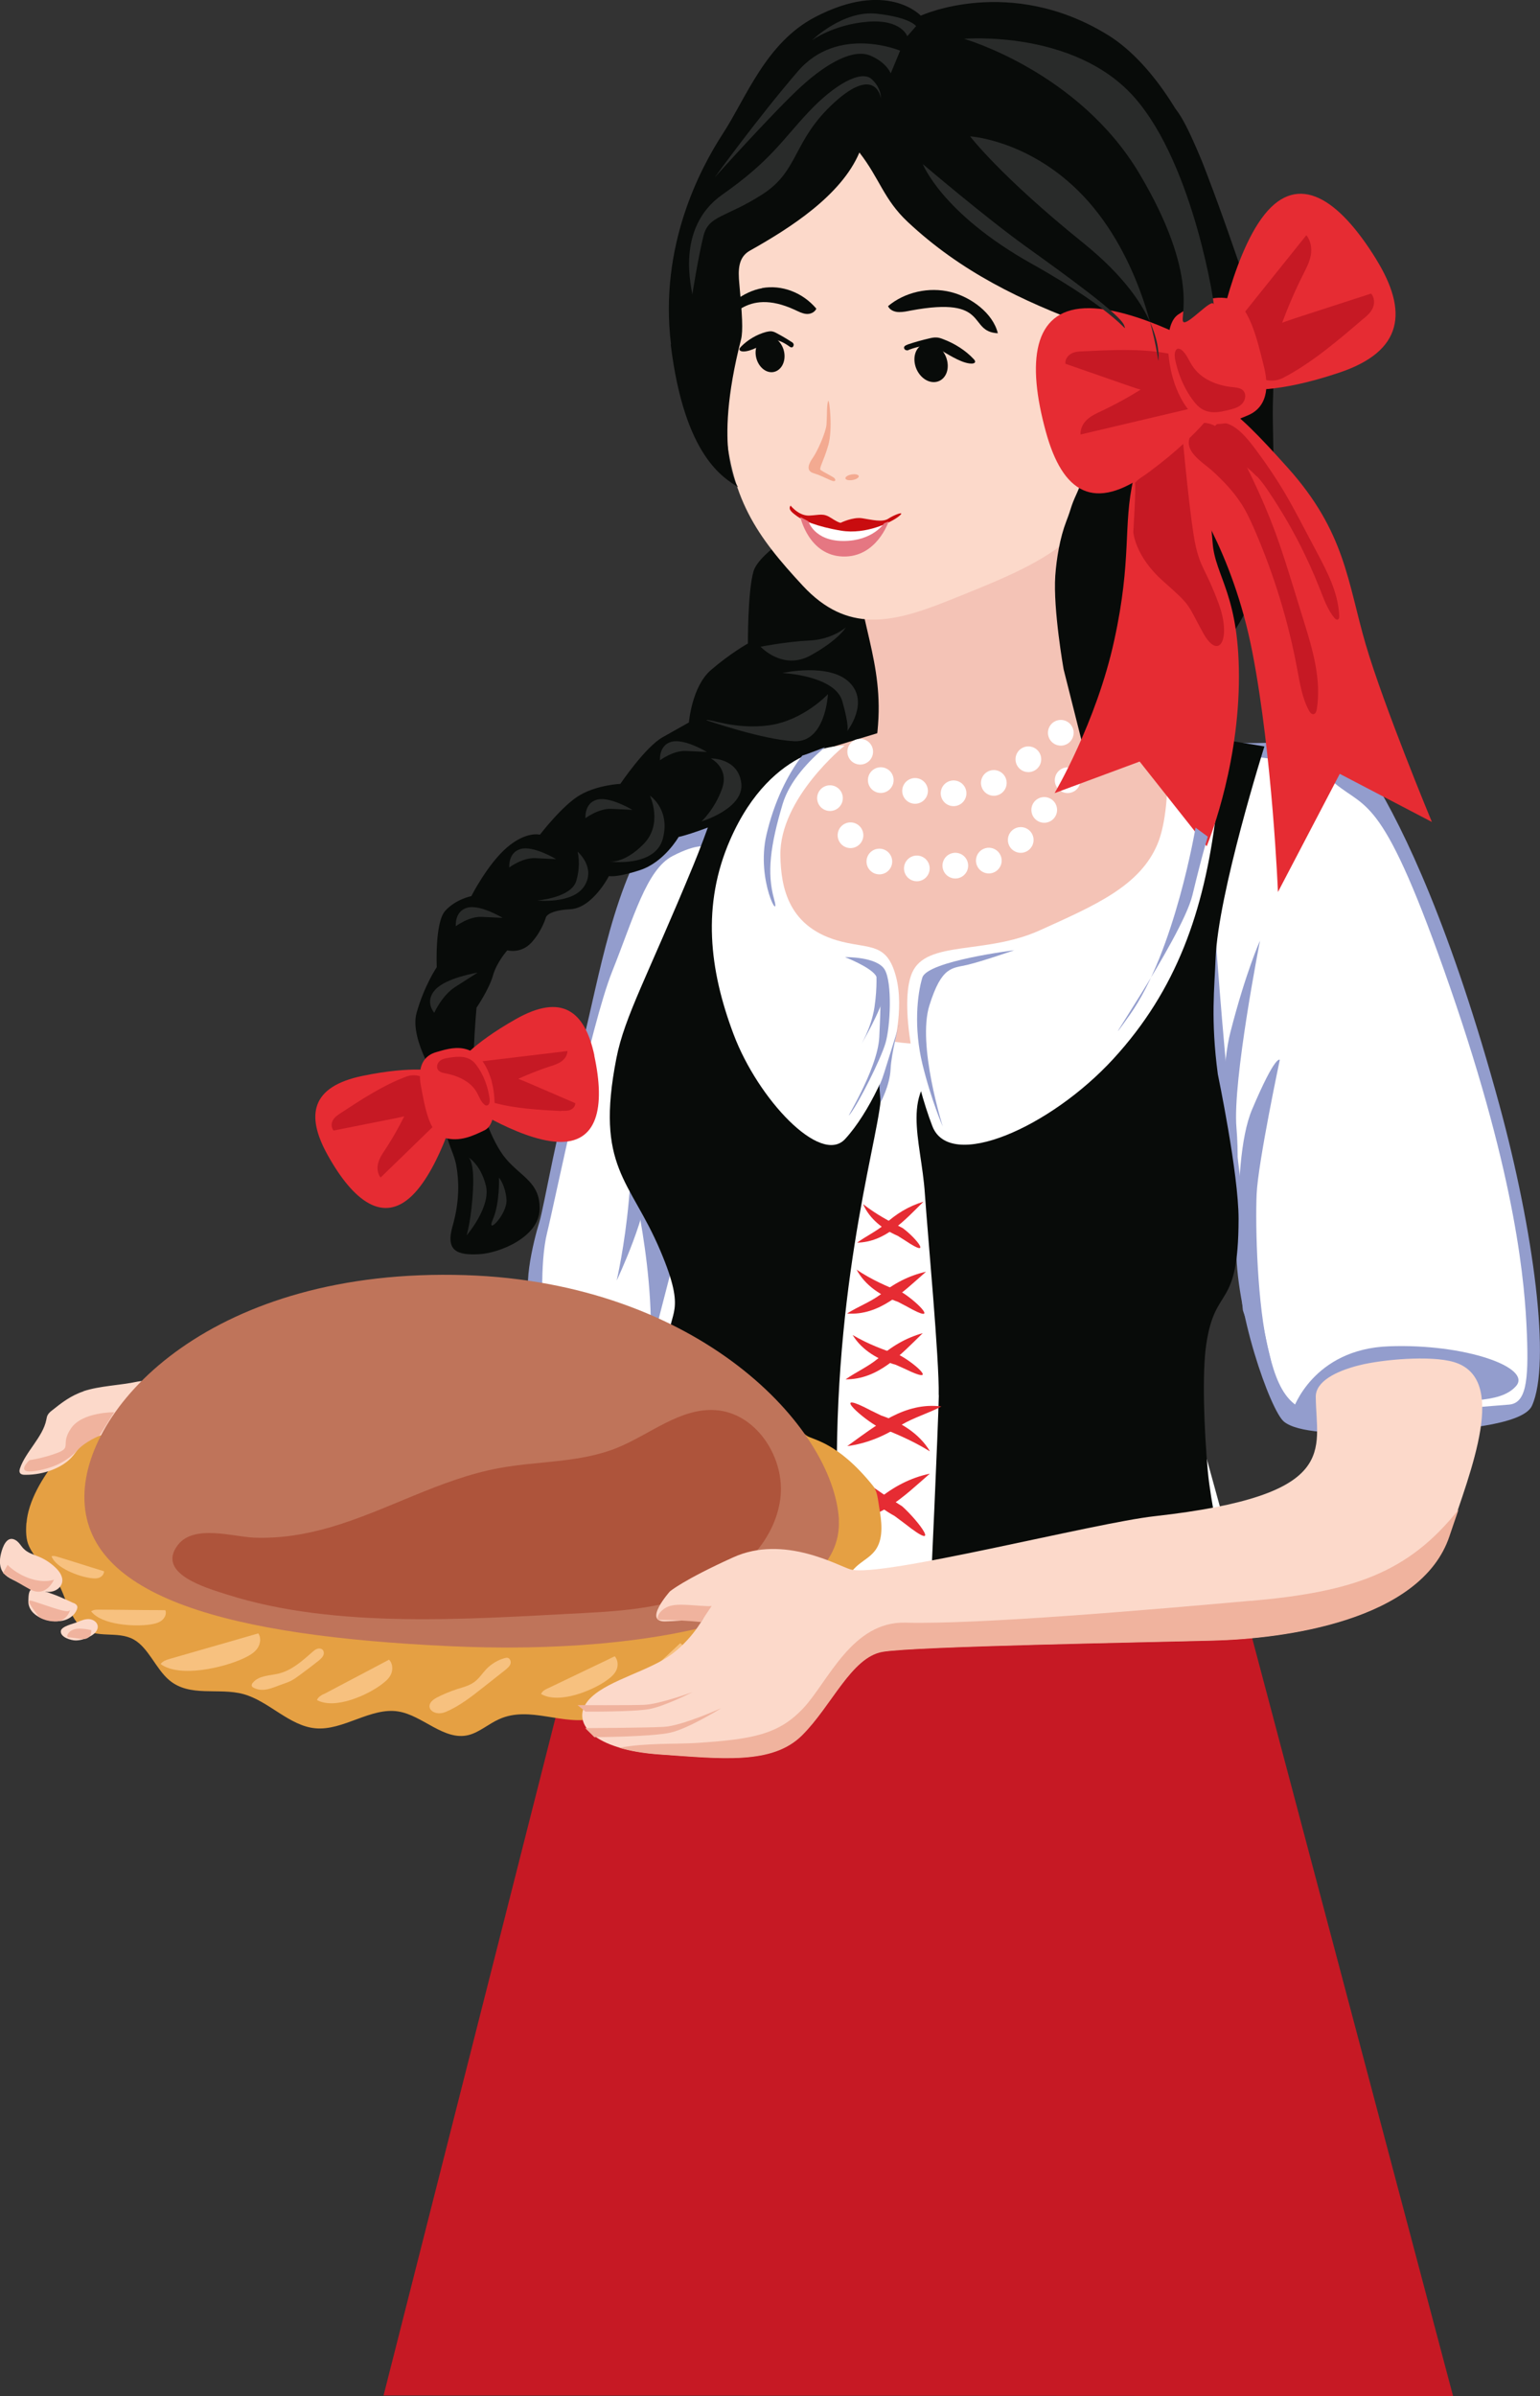
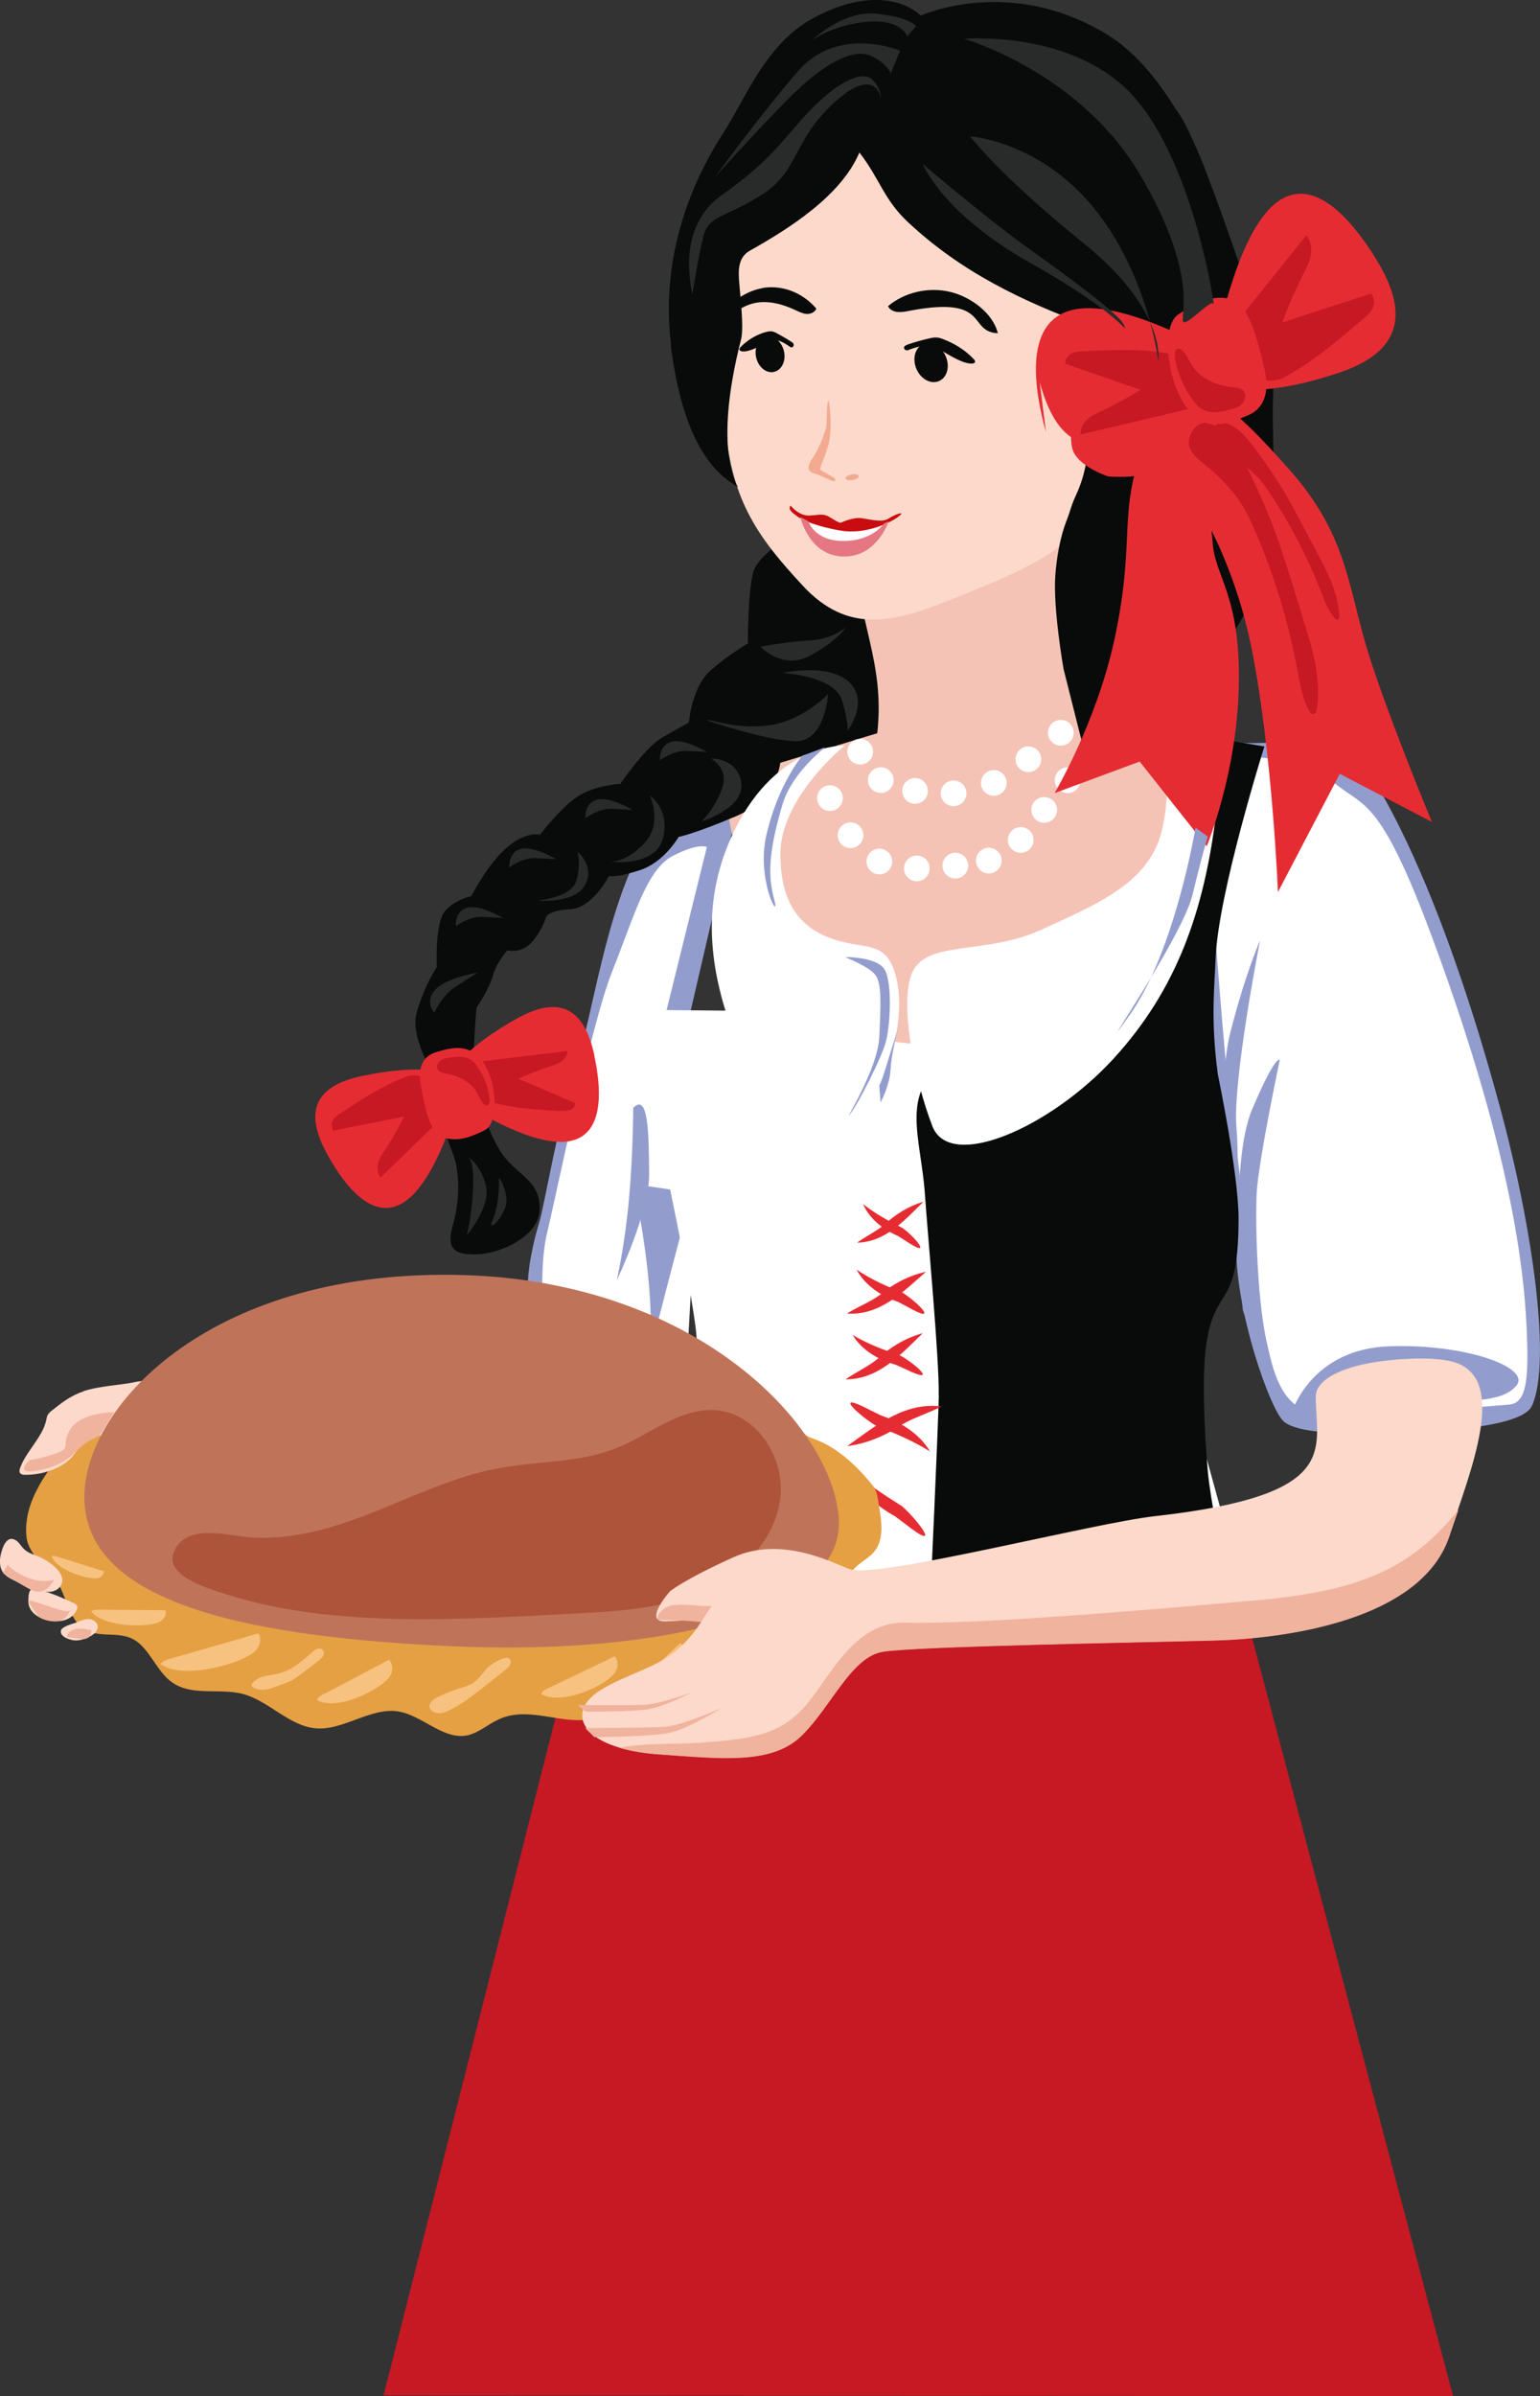
<svg xmlns="http://www.w3.org/2000/svg" id="Vrstva_2" data-name="Vrstva 2" viewBox="0 0 109.13 169.68">
  <rect x="0" y="0" width="109.13" height="169.68" fill="#333333" stroke="none" />
  <defs>
    <style>
      .cls-1 {
        fill: #f7c17f;
      }

      .cls-1, .cls-2, .cls-3, .cls-4, .cls-5, .cls-6, .cls-7, .cls-8, .cls-9, .cls-10, .cls-11, .cls-12, .cls-13, .cls-14, .cls-15, .cls-16 {
        stroke-width: 0px;
      }

      .cls-2 {
        fill: #c61924;
      }

      .cls-3 {
        fill: #f0b39e;
      }

      .cls-4 {
        fill: #ae543b;
      }

      .cls-5 {
        fill: #292b2a;
      }

      .cls-6 {
        fill: #fcd9ca;
      }

      .cls-7 {
        fill: #bf745a;
      }

      .cls-8 {
        fill: #f4c3b6;
      }

      .cls-9 {
        fill: #080b09;
      }

      .cls-10 {
        fill: #c90c0f;
      }

      .cls-11 {
        fill: #e57782;
      }

      .cls-12 {
        fill: #939dcd;
      }

      .cls-13 {
        fill: #e5a043;
      }

      .cls-14 {
        fill: #fff;
      }

      .cls-15 {
        fill: #e62c33;
      }

      .cls-16 {
        fill: #f3aa91;
      }
    </style>
  </defs>
  <g id="Artwork">
    <g>
      <polygon class="cls-2" points="85.59 104.16 102.97 169.68 27.18 169.64 42.87 107.84 85.59 104.16" />
      <path class="cls-12" d="M78.75,50.59c.86.33,4.84,1.96,9.49,2.03,4.65.07,6.87-1.02,9.07,2.55s5.55,10.63,8.95,23.11c2.42,8.89,3.67,18.26,2.3,21.27-.49,1.08-3.68,1.77-9.97,1.93-4.04.1-6.65-.04-7.6-.8s-3.52-7.95-3.38-12.68c.09-2.89-.43-5.3-1.23-10.5-.7-4.58-10.51-9.7-10.51-9.7l2.88-17.21Z" />
      <path class="cls-12" d="M49.55,55.31c-.31.27-.36-1.98-3.95,4.46-2.72,4.88-3.56,12-4.78,15.72-1.22,3.73-2.26,9.98-2.61,11.09-.35,1.1-1.45,5.45-.26,5.65,4.51.76,9.54,1.95,9.9,1.75s2.25-8.52,2.25-8.52l-2.08-9.9,4.5-19.4-2.95-.84Z" />
      <path class="cls-14" d="M87.81,53.52s4.49.06,6.79,1.96,3.41.76,8.16,14.45c4.75,13.7,5.3,21.06,5.44,24.51.14,3.45-.08,4.94-1.28,5.03s-12.03,1.08-14.39.37-2.63-4.61-3.26-7.04c-.64-2.43-1.85-13.52-2.16-15.43s-1.14-13.17-1.14-13.17l1.85-10.69Z" />
      <path class="cls-12" d="M86.94,88.06s-.85-10.67.25-14.96c1.1-4.29,2.1-6.49,2.1-6.49,0,0-1.96,9.94-1.67,13.25s-.21,7.63-.68,8.2Z" />
      <path class="cls-12" d="M88.07,92.75s-1.02-10.23.66-14.19c1.68-3.96,1.96-3.5,1.96-3.5,0,0-1.54,7.26-1.64,9.5s.04,7.95.85,11.12c1.12,4.41-1.84-2.67-1.83-2.93Z" />
      <path class="cls-12" d="M91.63,99.81s1.4-4.28,6.8-4.47c5.4-.2,10.16,1.51,9,2.82s-3.83.93-7.34,1.29c-.06,0-6.27,1.51-8.46.36Z" />
      <path class="cls-14" d="M38.49,93.28s-.27-3.76.28-5.98,3.08-14.68,4.61-18.5c1.53-3.82,2.43-7.22,4.28-8.18s2.43-.64,2.43-.64l-3.51,14.21s2.51,10.3,2.65,10.45-.57,12.1-.57,12.1l-10.17-3.47Z" />
      <path class="cls-12" d="M44.87,83.85s2.41,10.02.55,15.55c-1.87,5.53,3.6-14.94,3.6-14.94l-4.14-.61Z" />
      <path class="cls-12" d="M44.87,78.46s0,3.29-.31,6.57c-.3,3.28-.86,5.65-.86,5.65,0,0,2.32-4.83,2.3-7.53s-.03-5.84-1.13-4.69Z" />
      <path class="cls-14" d="M63.9,71.71l4.71-.08,10.55,8.63,8.83,32.03s-21.78,3.99-25.53,3.81-15.1-6.97-15.1-6.97c0,0,2.18-11.16,2.01-14.3-.17-3.14-3.27-17.06-3.27-17.06l.29-6.25,17.51.18Z" />
      <path class="cls-9" d="M66.53,98.78c-.06,2.52-.55,13.32-.66,15.44,0,.08,0,.16,0,.24.83-.19,1.66-.35,2.5-.48,3.22-1.22,6.62-1.95,10.03-2.32,2.73-.3,5.5-.41,8.23-.06-.09-2.26-.83-5.1-1.04-7.42-.26-2.93-.42-6.88-.11-8.98.64-4.32,2.28-2.29,2.29-8.88,0-3.22-1.46-10.18-1.47-10.25-.52-3.88-.23-6.18-.16-8.16.17-4.63,3.46-15.05,3.46-15.05l-6.23-1.03.41,2.83s1.35,6.38.6,9.89c-.76,3.51-2.51,3.07-4.96,6.55-2.45,3.48-8.74,2.04-12.24,4.08-3.5,2.04-1.9,5.45-1.64,9.36.2,2.92,1.03,11.75.98,14.27Z" />
      <path class="cls-8" d="M62.06,46.26s-3.06,1.23-6.46,3.32-4.44,4.7-4.01,7.93c.29,2.17,3.08,16.11,13.25,16.4,10.17.29,22.5-14.18,21.22-16.88-1.28-2.7-1.5-4.32-2.51-5.01s-7.62-1.07-8.57-7.69c-.94-6.62-12.92,1.92-12.92,1.92Z" />
      <g>
        <path class="cls-9" d="M34.02,78.13s.74,2.66,1.84,3.94c1.09,1.29,2.44,1.67,2.38,3.6s-2.83,3.08-4.31,3.15-2.38-.19-1.86-1.99.45-3.28.26-4.31-.84-1.86-.9-3.5c-.06-1.64,2.05-2.52,2.6-.89Z" />
        <path class="cls-9" d="M34.01,79.28c-.08-.22-.15-.43-.21-.63-.56-1.72-.03-7.29-.03-7.29,0,0,.89-1.31,1.16-2.27.27-.96,1.02-1.79,1.02-1.79,0,0,.96.27,1.72-.56.75-.83,1.02-1.79,1.02-1.79,0,0,.14-.48,1.72-.56s2.74-2.35,2.74-2.35c0,0,.48.14,2.2-.42,1.72-.56,2.74-2.35,2.74-2.35,0,0,1.1-.21,4.05-1.46,2.95-1.25,3.15-3.79,3.15-3.79l7.45-2.27.57-7.7-2.3-6.62-3.51-.47s-3.71,2.08-4.11,3.52c-.41,1.45-.39,5.09-.39,5.09,0,0-1.24.69-2.61,1.87-1.37,1.17-1.57,3.72-1.57,3.72,0,0-.62.35-1.85,1.04-1.24.69-3.01,3.31-3.01,3.31,0,0-1.58.07-2.82.77-1.24.69-2.88,2.83-2.88,2.83,0,0-.96-.27-2.33.9-1.37,1.17-2.53,3.45-2.53,3.45,0,0-1.1.21-1.85,1.04-.75.83-.6,3.99-.6,3.99,0,0-.89,1.31-1.43,3.24-.54,1.93,1.67,5.15,1.67,5.15,0,0-.14,1.29.01,2.84.94-.15,1.88-.27,2.82-.43Z" />
        <g>
          <path class="cls-15" d="M39.74,73.01s1.66.9,1.72,1.9-.66,2.14-.66,2.14c0,0-2.96-.41-4.52.19s-3.55,1.23-4.88,1.31c-1,.06-1.78-.39-1.31-.92.62-.71.32-.52.27-1.27s.65-.04.65-.04c0,0,1.36-.59,3.11-2.46,1.29-1.37,3.46-1.47,5.63-.86Z" />
          <g>
            <path class="cls-15" d="M42.11,74.74c.8,3.7.23,6.27-2.61,6.12s-6.95-2.94-6.95-2.94l-.14-2.57s.93-1.37,4.16-3.19,4.87-.59,5.55,2.58Z" />
            <path class="cls-15" d="M23.21,81.78c1.84,3.31,3.95,4.87,5.99,2.89s3.3-6.78,3.3-6.78l-1.58-2.03s-1.6-.42-5.23.33-4.05,2.76-2.48,5.59Z" />
            <path class="cls-2" d="M39.78,78.66c.21.01.43.02.63-.06s.37-.27.35-.48c-1.09-.47-2.18-.94-3.27-1.41-.54-.23-1.09-.47-1.68-.57-.31-.06-.63-.07-.92.02-1.22.37-.72,1.7.22,1.96,1.46.39,3.15.48,4.66.56Z" />
            <path class="cls-2" d="M35.61,76.95c1.08-.57,2.2-1.05,3.36-1.43.28-.09.57-.18.81-.35s.43-.44.43-.74c-2.08.25-4.16.5-6.24.75-.18.02-.36.04-.51.14-.37.22-.4.77-.19,1.14.61,1.07,1.4.99,2.34.49Z" />
            <path class="cls-2" d="M24.12,78.84c-.2.13-.41.28-.53.49s-.13.52.05.73c1.36-.27,2.72-.54,4.08-.81.68-.13,1.36-.27,1.98-.56.32-.15.63-.35.83-.64.84-1.2-.65-2.2-1.71-1.82-1.64.6-3.25,1.66-4.7,2.61Z" />
            <path class="cls-2" d="M29.25,77.73c-.55,1.31-1.21,2.55-1.98,3.72-.19.28-.38.57-.47.91s-.06.74.17,1.03c1.72-1.67,3.43-3.33,5.15-5,.15-.14.3-.29.36-.49.16-.47-.23-1.05-.71-1.28-1.39-.66-2.04-.05-2.52,1.1Z" />
            <path class="cls-15" d="M34.84,76.59c.3,1.05.37,3.03-.5,3.45s-1.75.83-2.84.54c-1.1-.29-1.4-2.25-1.67-3.67-.27-1.42.22-2.17,1.11-2.41s2.99-1.09,3.91,2.09Z" />
            <path class="cls-2" d="M34.7,77.84c.02.19-.03.45-.22.45-.07,0-.13-.04-.18-.09-.25-.22-.35-.56-.51-.84-.43-.76-1.31-1.17-2.18-1.34-.22-.04-.48-.09-.59-.29-.11-.19-.02-.45.14-.59s.39-.2.61-.23c.77-.12,1.47-.17,1.97.49.53.7.85,1.57.96,2.44Z" />
          </g>
        </g>
      </g>
-       <path class="cls-9" d="M53.38,48.98s1.47,1.34,4.3,1.95l2.83.61s-6.74,4.12-7.57,9.48c-.83,5.36-.12,10.21,2.75,12.48,2.87,2.28,7.06,1.01,6.72,4.42s-3.59,14.08-3.05,29.4c.19,5.21,1.42,9.7-2.38,9.72s-4.28-.66-6.67-2.25c-3.28-2.18-5.09-3.03-4.8-6.85.29-3.82,2.03-9.63,1.91-12.96-.08-2.2,1.31-1.85-.63-6.42-2.13-5.03-4.63-5.87-3.11-13.62.58-2.97,2.22-5.83,5.46-13.68,1.76-4.26,4.23-12.31,4.23-12.31Z" />
      <path class="cls-15" d="M61.16,85.27c.95.74,1.81,1.19,2.81,1.7.97.71,2.15,2.21.19.89,0,0-.54-.34-.54-.34-1.03-.45-2-1.19-2.46-2.25h0Z" />
      <path class="cls-15" d="M60.68,89.9c1.12.75,2.12,1.17,3.29,1.65,1.11.7,2.67,2.32.29.97,0,0-.63-.33-.63-.33-1.19-.41-2.34-1.16-2.94-2.3h0Z" />
      <path class="cls-15" d="M60.74,88c.65-.47,1.36-.8,1.96-1.3.78-.73,1.7-1.29,2.74-1.6-1.35,1.33-2.7,2.86-4.7,2.9h0Z" />
      <path class="cls-15" d="M60.24,104c1.23,1.1,2.37,1.84,3.69,2.67,1.18,1.05,2.9,3.37.18,1.22,0,0-.71-.53-.71-.53-1.36-.75-2.61-1.87-3.16-3.36h0Z" />
-       <path class="cls-15" d="M59.61,107.63c.88-.55,1.82-.87,2.63-1.46,1.06-.88,2.3-1.53,3.65-1.81-1.84,1.6-3.69,3.49-6.28,3.27h0Z" />
      <path class="cls-15" d="M60.04,93.01c.78-.49,1.62-.8,2.33-1.32.94-.79,2.04-1.36,3.25-1.63-1.64,1.44-3.28,3.12-5.59,2.96h0Z" />
      <path class="cls-15" d="M60.42,94.54c1.16.68,2.18,1.04,3.37,1.45,1.17.64,2.75,2.13.34.95,0,0-.65-.29-.65-.29-1.21-.34-2.39-1.01-3.06-2.11h0Z" />
      <path class="cls-15" d="M59.92,97.68c.76-.53,1.59-.89,2.28-1.46.91-.84,1.99-1.48,3.19-1.81-1.58,1.53-3.15,3.29-5.48,3.27h0Z" />
      <path class="cls-15" d="M65.88,102.77c-1.3-.8-2.48-1.27-3.81-1.81-1.27-.76-3.15-2.55-.37-1.08,0,0,.74.36.74.36,1.36.46,2.69,1.26,3.45,2.52h0Z" />
      <path class="cls-15" d="M66.71,99.6c-.93.49-1.92.77-2.81,1.29-1.16.79-2.46,1.33-3.86,1.52,2.02-1.46,4.07-3.14,6.67-2.81h0Z" />
      <path class="cls-14" d="M59.84,52.81s-4.61,3.72-4.54,7.78c.04,2.23.54,5.16,4.37,6.1,2.04.5,3.19.1,3.82,2.46.63,2.36-.25,5.31-.25,5.31l-6.07-3.46-3.52-4.62s-1.71-4.2-.88-6.47c.83-2.27,3.56-5.62,3.56-5.62l3.51-1.48Z" />
      <path class="cls-8" d="M55.52,32.47s5.33.87,5.13,5.78,1.82,7.91,1.6,12.6c-.23,5.01-2.5,8-1.45,10.89,1.05,2.89,9.91,4.19,14.05-.26,4.57-4.91,3.58-8.62,2.43-12.86-2.05-7.57-1.46-6.84-1.7-10.03-.68-9.1,2.2-9.39.58-15.1-1.63-5.71,3.26-9.04-1.9-10.31-5.16-1.27-8.15,2.69-8.15,2.69l-10.59,16.62Z" />
      <path class="cls-9" d="M68.72,18.49c-1.44-.28-3,.19-4.05,1.22.12.27.45.38.74.36s.49-.08.77-.15c5.17-1.34,3.76,1.22,5.78,1.2-.39-1.35-1.9-2.37-3.24-2.63Z" />
      <path class="cls-13" d="M1.87,107.85c-.04.57-.04,1.17.19,1.65.4.85.98,1.35,1.59,1.97.96.98,1.09,2.92,2.13,3.77,1.05.85,2.54.22,3.69.86,1.05.58,1.57,2.08,2.52,2.88,1.47,1.24,3.51.51,5.26.99,1.79.49,3.25,2.25,5.09,2.42,1.98.19,3.93-1.51,5.89-1.19,1.73.28,3.24,2.1,4.97,1.67.76-.19,1.42-.79,2.16-1.12,2.19-1,4.57.51,6.83-.07,1.61-.41,3.02-1.85,4.65-2.05,1.25-.15,2.5.45,3.74.17,2.03-.47,3.45-3.15,5.48-3.62,1.05-.24,2.4-.01,2.93-1.19.19-.41.21-.88.29-1.34.2-1.14.77-2.2,1.56-2.85.44-.36.95-.62,1.27-1.14.51-.82.36-1.96.19-2.94-.09-.52-.12-1.1-.43-1.49-2.53-3.15-4.3-3.26-4.7-3.56-7.34-5.51-13-4.54-21.72-4.15-6.37.28-7.4-.56-13.77-.02-3.33.28-7.93.17-13.58,2.5-2.38.98-5.99,4.88-6.22,7.84Z" />
      <path class="cls-1" d="M7,113.99c1.11,0,2.22.02,3.33.03.46,0,.92,0,1.39.01.1.27-.05.57-.28.74s-.52.23-.79.27c-1.11.17-3.45.04-4.19-.93.16-.12.34-.12.54-.12Z" />
      <path class="cls-1" d="M4.06,110.24c.78.24,1.56.48,2.34.73.32.1.65.2.97.3.01.21-.16.39-.35.46s-.41.05-.62.02c-.82-.11-2.43-.7-2.75-1.54.14-.05.26-.01.41.03Z" />
      <path class="cls-1" d="M12.05,117.47c1.47-.42,2.94-.85,4.42-1.27.61-.18,1.22-.35,1.83-.53.23.31.15.78-.08,1.09s-.59.5-.94.67c-1.4.66-4.54,1.41-5.9.41.17-.22.4-.29.67-.37Z" />
      <path class="cls-1" d="M22.93,119.98c1.09-.58,2.19-1.15,3.28-1.73.45-.24.91-.48,1.36-.72.25.25.28.67.16.98s-.37.53-.62.72c-.99.78-3.35,1.87-4.65,1.16.09-.21.26-.31.46-.42Z" />
      <path class="cls-1" d="M38.83,119.56c1.11-.53,2.23-1.07,3.34-1.6.46-.22.93-.44,1.39-.67.24.26.26.68.12.98s-.39.51-.65.7c-1.01.74-3.42,1.74-4.69.99.1-.21.27-.3.48-.4Z" />
      <path class="cls-1" d="M45.13,119.23c.72-.67,1.44-1.35,2.17-2.02.3-.28.6-.56.9-.84.2.08.25.32.19.55s-.22.43-.38.62c-.63.77-2.2,2.13-3.17,2.09.05-.16.16-.27.29-.39Z" />
      <path class="cls-1" d="M17.99,119.53c-.06-.03-.11-.06-.14-.12-.04-.09.01-.19.08-.26.43-.51,1.2-.48,1.84-.64.91-.23,1.64-.88,2.34-1.5.11-.09.21-.19.35-.24s.3-.04.4.06c.11.11.11.3.03.44s-.2.24-.32.34c-.43.34-.86.67-1.3.99-.22.16-.43.32-.67.44-.19.09-.39.16-.59.23-.67.23-1.32.6-2.02.26Z" />
      <path class="cls-1" d="M30.94,120.22c.47-.24.97-.45,1.47-.61.42-.13.86-.24,1.22-.51.33-.25.55-.6.83-.9.36-.37.82-.65,1.31-.78.07-.02.13-.03.2-.02.18.04.26.27.2.44s-.21.29-.35.41c-.52.41-1.04.82-1.56,1.23-.82.65-1.7,1.34-2.67,1.75-.92.39-1.71-.46-.64-1.01Z" />
      <path class="cls-9" d="M68.66,23.53c.03.8-.5,1.36-1.19,1.26s-1.26-.82-1.29-1.62.5-1.36,1.19-1.26,1.26.82,1.29,1.62Z" />
      <path class="cls-9" d="M65.98,22.6s-.11.02-.16,0c-.11-.05-.15-.21-.1-.3s.16-.13.27-.16c.5-.15,1-.28,1.52-.38.16-.03.33-.06.5-.03.15.03.29.1.43.18.76.42,1.43,1.06,1.88,1.81.04.07.08.14.08.21-.01.16-.23.16-.39.13-.69-.16-1.46-.96-2.05-1.42-.04.05-.28-.64-1.98-.03Z" />
      <path class="cls-6" d="M5.92,98.53c-.91.3-1.58.83-2.22,1.34-.12.09-.23.19-.3.3-.08.12-.09.25-.12.38-.24,1.21-1.47,2.26-1.87,3.45-.05.15-.06.34.14.41.08.03.18.03.27.03,1.29,0,2.57-.49,3.25-1.23.35-.38.55-.81,1.01-1.13.65-.45,1.66-.57,2.58-.6s1.89,0,2.75-.24c2.18-.61,4.04-2.04,2.13-2.86-.78-.34-2.95-.72-3.79-.54-1.25.27-2.65.29-3.84.68Z" />
      <path class="cls-6" d="M.07,110.02c-.12.47-.12,1.01.18,1.38.16.2.39.34.63.46.53.28,1.09.51,1.66.7.34.11.71.21,1.07.16s.71-.29.79-.65c.09-.4-.18-.79-.48-1.07-.36-.34-.78-.61-1.24-.79-.36-.14-.72-.25-1-.53-.2-.2-.32-.46-.57-.61-.62-.37-.92.46-1.04.95Z" />
      <path class="cls-6" d="M5.2,113.51c.11.05.23.11.27.23.03.08,0,.18-.03.26-.17.41-.57.68-1,.77-.96.2-2.48-.29-2.43-1.43.01-.23,0-.66.21-.79s.76.1.97.16c.7.2,1.36.5,2.01.81Z" />
      <path class="cls-6" d="M5.53,114.85c.25-.1.52-.21.79-.19s.56.2.6.47c.03.16-.04.33-.15.46s-.25.22-.4.3c-.31.17-.66.28-1.01.28-.32,0-1.09-.22-1.05-.66.03-.35.93-.53,1.21-.65Z" />
      <path class="cls-7" d="M59.44,107.63c.36,6.48-12.48,9.67-27.71,8.94-15.24-.72-25.84-3.36-25.75-10.65.08-6.49,9.18-16.19,27-15.62,16.55.53,26.1,10.79,26.47,17.33Z" />
      <path class="cls-4" d="M35.34,103.97c2.8-.52,5.75-.37,8.39-1.44,2.34-.95,4.46-2.84,6.98-2.67,2.91.2,4.98,3.43,4.58,6.32s-2.71,5.24-5.37,6.44c-2.66,1.21-5.64,1.46-8.55,1.61-8.03.41-17.51,1.16-25.28-1.31-1.55-.49-5.04-1.5-3.48-3.52,1.14-1.47,3.92-.57,5.4-.51,1.84.07,3.61-.22,5.38-.73,4.06-1.18,7.77-3.41,11.95-4.19Z" />
      <circle class="cls-14" cx="60.96" cy="53.23" r=".91" transform="translate(-15.7 27.29) rotate(-22.43)" />
      <circle class="cls-14" cx="62.42" cy="55.24" r=".91" transform="translate(-16.36 28) rotate(-22.43)" />
      <circle class="cls-14" cx="64.85" cy="56.01" r=".91" transform="translate(-16.47 28.98) rotate(-22.43)" />
      <circle class="cls-14" cx="67.57" cy="56.18" r=".91" transform="translate(-16.32 30.03) rotate(-22.43)" />
      <circle class="cls-14" cx="70.43" cy="55.44" r=".91" transform="translate(-15.83 31.07) rotate(-22.43)" />
      <circle class="cls-14" cx="72.87" cy="53.77" r=".91" transform="translate(-15 31.87) rotate(-22.43)" />
      <circle class="cls-14" cx="75.17" cy="51.89" r=".91" transform="translate(-14.11 32.61) rotate(-22.43)" />
      <circle class="cls-14" cx="58.82" cy="56.52" r=".91" transform="translate(-17.12 26.72) rotate(-22.43)" />
      <circle class="cls-14" cx="60.27" cy="59.15" r=".91" transform="translate(-18.01 27.47) rotate(-22.43)" />
      <circle class="cls-14" cx="62.31" cy="61.01" r=".91" transform="translate(-18.56 28.39) rotate(-22.43)" />
      <circle class="cls-14" cx="64.97" cy="61.5" r=".91" transform="translate(-18.55 29.44) rotate(-22.43)" />
      <circle class="cls-14" cx="67.7" cy="61.3" r=".91" transform="translate(-18.27 30.47) rotate(-22.43)" />
      <circle class="cls-14" cx="70.07" cy="60.94" r=".91" transform="translate(-17.95 31.35) rotate(-22.43)" />
      <circle class="cls-14" cx="72.33" cy="59.48" r=".91" transform="translate(-17.22 32.1) rotate(-22.43)" />
      <circle class="cls-14" cx="74" cy="57.36" r=".91" transform="translate(-16.29 32.57) rotate(-22.43)" />
      <circle class="cls-14" cx="75.66" cy="55.25" r=".91" transform="translate(-15.36 33.05) rotate(-22.43)" />
      <path class="cls-6" d="M49.53,14.24c-1,3.61,1.51,9.48,1.83,15.27.32,5.79,2.3,8.49,5.53,11.97,3.15,3.39,6.34,2.65,10.33,1.05,3.95-1.58,6.72-2.69,8.85-4.64s4.46-5.99,4.74-10.33-.26-7.58.57-12.86-1.98-11.69-10.47-12.56c-8.49-.87-19.31,4.66-21.37,12.11Z" />
      <g>
        <path class="cls-14" d="M59.91,38.96s-1.88-.33-2.23-.86l-.71-1.05.42-.35s1.57.68,2.22.64,2.39-.24,2.39-.24l.75-.26s-.17.88-.91,1.36-1.92.76-1.92.76Z" />
        <path class="cls-10" d="M56.02,35.8s.18.23.47.43c.23.16.54.3.88.28.76-.04.97-.19,1.54.18s.67.33.67.33c0,0,.85-.42,1.51-.32s1.44.31,1.86.03,1.28-.6.75-.17-2.33,1.31-4.09,1.02c-1.76-.29-2.77-.76-3.11-1.01s-.68-.49-.48-.76Z" />
        <path class="cls-11" d="M56.72,36.63s.59,2.7,3,2.78c2.41.08,3.25-2.48,3.25-2.48l-.32.13s-.8,1.25-2.88,1.25-2.48-1.39-2.48-1.39l-.56-.3Z" />
      </g>
      <path class="cls-9" d="M47.55,24.39c-.85-6.95,2.05-12.43,3.69-14.95s3.03-6.41,6.52-8.23c5.12-2.67,7.49-.1,7.49-.1,0,0,6.31-2.91,13.26,1.37,3.36,2.07,6.07,6.86,7.28,10.65.7,2.18,1.35,7.03.02,8.9-.9,1.27-2.5,1.91-4.06,1.97s-3.09-.38-4.56-.92c-4.83-1.78-9.11-3.85-12.86-7.36-1.71-1.6-1.99-3.07-3.43-4.92-1.28,3.03-4.89,5.34-7.76,6.95-.84.47-.84,1.38-.75,2.34.2,2.14.28,3.34.12,3.96-2.04,7.97-.21,10.45-.21,10.45-.98-.65-3.79-2.12-4.77-10.1Z" />
      <path class="cls-9" d="M75.68,21.53c1.06,1.7,1.22,3.71,1.36,5.65.19,2.62.36,5.35-.74,7.77-.46,1-.34.94-.74,1.97-.45,1.17-.69,2.62-.78,3.86-.16,2.37.59,6.61.59,6.61l1.26,5c-.13.08,4.43-.73,8.55-4.67,1.32-1.26,3.59-4.82,4-6.57,1.58-6.61.88-9.68,1.04-13.18.1-2.16-.57-4.31-1.36-6.35-.9-2.3-3.91-11.86-5.5-13.83-1.5-1.85-1.67,3.77-4.07,3.05-2.88-.86-8.29-.35-9.09,2.92-.8,3.29,3.95,5.28,5.48,7.76Z" />
      <path class="cls-6" d="M102.68,108.77c1.55-4.66,4.25-11.17.33-12.32-1.64-.48-5.07-.18-6.72.24s-3.06,1.15-3.05,2.23c.03,3.79,1.81,6.97-11.41,8.45-4.32.48-19.45,4.38-21.56,3.77-.89-.26-4.72-2.48-8.3-.86-3.58,1.62-4.5,2.42-4.5,2.42,0,0-1.93,2.16-.33,2.12s2.71-.24,2.71-.24c0,0-1,1.89-2.85,2.96-1.85,1.07-4.62,1.74-5.49,3.12-.87,1.38.44,3.24,5.25,3.57,4.36.3,7.94.74,10.05-1.35,2.11-2.09,3.49-5.53,5.71-5.92s18.71-.67,23.51-.8c4.8-.13,14.66-1.34,16.67-7.41Z" />
      <path class="cls-14" d="M59.84,52.81s-5.08-.24-8.1,6.66c-2.02,4.62-1.48,9.21.25,13.79s6.15,9.27,7.89,7.41c1.73-1.87,3.28-5.37,3.57-7.09s-5.39-5.12-5.39-5.12c0,0-4-4.08-4.04-6.48s2.3-6.74,2.3-6.74l3.51-2.41Z" />
      <path class="cls-14" d="M82.2,46.3s4.82,4.67,3.96,11.46c-.85,6.79-2.78,12.34-7.26,17.22s-11.59,7.99-12.83,4.77-2.37-8.68-1.44-10.85c1.01-2.35,5.17-1.26,9.06-3.02,3.89-1.76,7.09-3.12,8.34-6.12s.5-9.65.5-9.65l-.33-3.81Z" />
      <g>
        <path class="cls-15" d="M84.1,34.59s3.23,4.29,4.65,11.61,1.81,16.97,1.81,16.97l4.38-8.37,6.53,3.41s-3.39-8.15-4.69-12.57c-1.29-4.42-1.44-7.96-5.52-12.51-4.08-4.55-6.1-6.35-7.93-3.64-1.83,2.71.77,5.11.77,5.11Z" />
        <path class="cls-15" d="M78.51,33.73s-2.22-.71-2.53-1.99c-.31-1.29.3-2.98.3-2.98,0,0,3.68-.3,5.43-1.52s4.01-2.6,5.6-3.09c1.2-.36,2.25,0,1.81.83-.59,1.1-.26.77-.03,1.74s-.78.24-.78.24c0,0-1.5,1.15-3.19,4.08-1.23,2.15-3.84,2.9-6.61,2.7Z" />
        <path class="cls-15" d="M74.74,56.15s2.96-5,4.22-10.81c1.27-5.8.6-8.1,1.36-11.43s1.81-5.35,1.81-5.35l3.05,3.58s.57,3.85.75,6.28c.17,2.44,1.97,3.72,1.86,10.03-.11,6.31-2.28,11.48-2.28,11.48l-4.75-6-6.01,2.23Z" />
-         <path class="cls-2" d="M80.43,34.18c.08.32-.12,3.49-.12,3.49,0,0,.09,1.7,2.13,3.5,2.04,1.8,1.67,1.57,2.81,3.64s2.03.42,1.11-2.06c-.92-2.48-1.22-2.39-1.61-4s-.95-7.82-.95-7.82l-3.37,3.26Z" />
        <path class="cls-2" d="M89.07,33.73c.35.37.65.8.93,1.23,1.41,2.1,2.6,4.38,3.54,6.77.28.71.54,1.44,1.01,2.02.07.08.17.17.26.12.09-.04.1-.17.09-.28-.07-1.6-.82-3.04-1.55-4.42-.3-.56-.59-1.12-.89-1.68-.45-.86-.91-1.72-1.4-2.56-.63-1.06-1.32-2.08-2.05-3.06-.55-.73-1.53-2.04-2.55-1.92-.49.05-.76.93-.55,1.38.24.51.99.78,1.42,1.05.61.39,1.21.81,1.71,1.35Z" />
        <path class="cls-2" d="M87.96,35.66c.38.59.67,1.23.95,1.87,1.37,3.16,2.39,6.48,3.02,9.88.19,1.01.35,2.04.84,2.93.07.13.19.27.33.23.13-.03.19-.2.21-.33.34-2.11-.28-4.21-.91-6.23-.25-.82-.51-1.64-.76-2.46-.39-1.26-.78-2.52-1.23-3.75-.58-1.57-1.25-3.1-1.99-4.59-.55-1.12-1.55-3.11-3-3.26-.7-.07-1.32.98-1.15,1.64.19.74,1.16,1.31,1.68,1.79.74.68,1.45,1.42,2,2.27Z" />
        <g>
-           <path class="cls-15" d="M74.12,30.6c-1.38-5-.9-8.6,2.73-8.77,3.63-.17,9.15,3.12,9.15,3.12l.44,3.52s-1.05,2.01-4.99,4.94-6.15,1.46-7.33-2.81Z" />
+           <path class="cls-15" d="M74.12,30.6c-1.38-5-.9-8.6,2.73-8.77,3.63-.17,9.15,3.12,9.15,3.12s-1.05,2.01-4.99,4.94-6.15,1.46-7.33-2.81Z" />
          <path class="cls-15" d="M97.53,18.37c-2.67-4.32-5.52-6.18-7.92-3.18-2.4,3-3.55,9.78-3.55,9.78l2.21,2.58s2.08.37,6.63-1.16c4.55-1.52,4.9-4.34,2.62-8.03Z" />
          <path class="cls-2" d="M76.7,24.88c-.27.01-.56.03-.8.17s-.44.42-.4.71c1.44.5,2.87,1,4.31,1.5.72.25,1.44.5,2.19.57.4.03.8.02,1.17-.15,1.52-.67.75-2.44-.47-2.66-1.9-.35-4.07-.23-6-.14Z" />
          <path class="cls-2" d="M82.19,26.69c-1.32.93-2.7,1.74-4.14,2.42-.35.16-.71.33-1,.59s-.51.67-.48,1.07c2.63-.62,5.26-1.24,7.89-1.86.22-.05.45-.11.64-.26.44-.36.43-1.12.13-1.6-.89-1.39-1.88-1.18-3.04-.36Z" />
          <path class="cls-2" d="M96.66,22.54c.25-.21.5-.44.63-.75s.11-.74-.13-1c-1.71.55-3.42,1.11-5.12,1.66-.85.28-1.71.55-2.47,1.04-.4.25-.77.57-1,1-.95,1.76,1.04,2.95,2.35,2.27,2.04-1.05,3.99-2.73,5.73-4.22Z" />
          <path class="cls-2" d="M90.22,24.76c.57-1.87,1.29-3.68,2.16-5.39.21-.42.43-.84.51-1.31s0-1.03-.32-1.4c-2.02,2.52-4.05,5.05-6.07,7.57-.17.21-.35.44-.42.72-.16.67.39,1.41,1.03,1.67,1.83.72,2.61-.2,3.11-1.85Z" />
          <path class="cls-15" d="M83.21,27.08c-.49-1.4-.77-4.13.3-4.82s2.15-1.38,3.57-1.12,2.01,2.91,2.49,4.83c.48,1.92-.07,3.02-1.18,3.46s-3.71,1.9-5.19-2.36Z" />
          <path class="cls-2" d="M83.26,25.34c-.05-.26,0-.62.23-.65.09,0,.17.04.24.09.34.27.5.72.74,1.09.63,1,1.79,1.44,2.91,1.55.29.03.62.06.78.32.16.25.07.62-.13.84s-.48.33-.76.4c-.98.27-1.86.42-2.56-.42-.74-.89-1.24-2.05-1.46-3.23Z" />
        </g>
      </g>
      <path class="cls-9" d="M67.37,20.68c-1.54-.38-3.25,0-4.44,1,.12.28.46.42.78.42s.53-.05.84-.11c5.66-1.05,3.98,1.5,6.16,1.61-.34-1.42-1.91-2.57-3.34-2.92Z" />
      <path class="cls-9" d="M54,20.4c1.4-.25,2.88.31,3.85,1.46-.13.28-.45.4-.73.37s-.54-.17-.8-.29c-3.57-1.64-4.59.9-5.54,1.2.42-1.45,1.92-2.5,3.22-2.73Z" />
      <path class="cls-9" d="M55.58,25.44c-.1.67-.64,1.06-1.19.87s-.93-.89-.83-1.56.64-1.06,1.19-.87.93.89.83,1.56Z" />
      <path class="cls-9" d="M55.99,24.57s.08.04.12.03c.09-.01.15-.13.13-.22s-.1-.14-.17-.18c-.34-.22-.7-.43-1.06-.62-.11-.06-.23-.11-.37-.12-.12,0-.24.02-.36.05-.66.18-1.29.55-1.78,1.05-.04.05-.09.1-.1.15-.02.13.14.18.27.18.55.01,1.29-.46,1.83-.71.02.05.34-.45,1.49.39Z" />
      <path class="cls-9" d="M67.16,25.85c.03.76-.48,1.29-1.13,1.2s-1.2-.78-1.23-1.54.48-1.29,1.13-1.2,1.2.78,1.23,1.54Z" />
      <path class="cls-9" d="M64.38,24.8s-.11.02-.17,0c-.12-.03-.18-.17-.13-.25s.16-.12.26-.16c.5-.17,1.01-.31,1.53-.43.16-.04.33-.07.51-.06.16.01.31.06.46.12.83.31,1.6.81,2.16,1.41.05.05.1.12.1.18,0,.14-.22.15-.39.13-.73-.09-1.62-.72-2.28-1.07-.03.05-.37-.52-2.05.11Z" />
      <path class="cls-3" d="M88.64,113.36c-6.83.61-19.24,1.69-24.48,1.55-3.78-.1-5.47,4.16-7.21,6.03s-3.55,2.23-7.6,2.49c-1.38.09-3.63-.01-5.46.34.77.23,1.73.4,2.89.48,4.36.3,7.94.74,10.05-1.35,2.11-2.09,3.49-5.53,5.71-5.92s18.71-.67,23.51-.8c4.8-.13,14.66-1.34,16.67-7.41.2-.6.42-1.23.64-1.87-3.59,4.52-7.54,5.83-14.72,6.47Z" />
      <path class="cls-3" d="M41.46,122.38s4.28-.02,5.58-.09,4.08-1.33,4.08-1.33c0,0-2.27,1.42-3.58,1.73s-5.42.33-5.42.33l-.66-.65Z" />
      <path class="cls-3" d="M40.94,120.75s3.61.02,4.7-.02,3.43-.9,3.43-.9c0,0-1.9.97-3.01,1.19s-4.57.19-4.57.19l-.56-.46Z" />
      <path class="cls-3" d="M50.39,113.79s.03-.04.04-.06c-.11.01-.22.02-.33.01-1.34-.06-2.38-.26-3,.16s-.49.81-.49.81c0,0,1.75.01,3.08.16.22-.37.46-.73.7-1.08Z" />
      <path class="cls-3" d="M2.09,103.4s-1.09,1,.41.77,2.41-.85,2.98-1.47,1.56-1.02,1.56-1.02l1.05-1.67s-2.25-.03-3.05,1.13.09,1.35-.98,1.75-1.97.51-1.97.51Z" />
      <path class="cls-3" d="M.21,111.4l.33-.58s.57.63,1.6.97,1.68.08,1.68.08c0,0-.55,1.32-1.72.67s-1.89-1.14-1.89-1.14Z" />
      <path class="cls-3" d="M2.76,114.5s-.71-.91-.7-1.06,0-.15,1.04.2,1.73.57,1.83.4-.12.75-.93.78-1.25-.33-1.25-.31Z" />
      <path class="cls-3" d="M5.96,116.07c-.14.02-.86-.11-1.09-.12s-.06-.44.4-.57,1.2.06,1.2.06c0,0,.07.57-.51.63Z" />
      <g>
        <path class="cls-16" d="M58.69,28.38c.08-.11.34,2.01,0,3.17s-.68,1.63-.53,1.74.76.42.92.53.2.38-.24.18-.77-.36-1.19-.49c-.58-.18-.33-.69-.05-1.09.33-.47.93-1.81.97-2.37s.01-1.52.13-1.67Z" />
        <ellipse class="cls-16" cx="60.38" cy="33.8" rx=".48" ry=".2" transform="translate(-4.85 10.71) rotate(-9.75)" />
      </g>
      <path class="cls-12" d="M63.71,72.6s-.88,2.8-1.06,3.39-.34.88-.34.88l.09,1.2s.65-1.17.71-2.36.59-3.12.59-3.12Z" />
      <path class="cls-12" d="M59.89,67.78s2.25-.04,2.8.88.41,4.06.05,5.24-1.84,4.11-2.48,4.97,1.94-3.05,2.05-5.44.17-3.73-.25-4.35-2.18-1.3-2.18-1.3Z" />
-       <path class="cls-12" d="M62.09,68.78s.1,1.05-.12,2.54-1.03,2.8-1.03,2.8c0,0,1.63-2.77,1.67-3.66s-.52-1.67-.52-1.67Z" />
      <path class="cls-12" d="M56.85,53.51c-1.06,1.36-2.01,3.33-2.54,5.62-.75,3.26,1.05,6.34.54,4.52s-.27-3.76.61-6.71c.5-1.66,1.89-3.09,3.01-4.03-.54.21-1.07.43-1.62.6Z" />
      <path class="cls-12" d="M84.72,58.61s-1.46,8.76-4.66,13.26c-3.2,4.49,3.69-5.37,4.44-8.48s1.09-4.14,1.09-4.14l-.87-.64Z" />
-       <path class="cls-12" d="M71.89,67.29s-6.17.76-6.53,1.94-.62,3.56.01,6.14,1.44,4.41,1.44,4.41c0,0-1.83-5.77-.95-8.58s1.62-2.62,2.68-2.87,3.34-1.04,3.34-1.04Z" />
      <path class="cls-5" d="M57.54,2.85s2.2-2.14,4.58-1.88,2.8.88,2.8.88l-.63.72s-.39-1.22-2.8-1.03-3.95,1.31-3.95,1.31Z" />
      <path class="cls-5" d="M63.79,3.59s-4.4-1.85-7.25,1.46-5.89,7.51-5.89,7.51c0,0,4.26-4.74,6.14-6.45,1.88-1.71,3.72-2.67,4.89-2.17s1.44,1.26,1.44,1.26l.67-1.62Z" />
      <path class="cls-5" d="M65.37,11.6s4.46,3.8,7.36,5.88,6.66,4.8,6.93,5.56-.11-.75-6.53-4.35c-6.42-3.59-7.75-7.1-7.75-7.1Z" />
      <path class="cls-5" d="M68.75,9.66c.15,0,4.92.38,8.75,5.05s4.58,10.84,4.58,10.84c0,0,.62-3.56-5.3-8.33-5.92-4.77-8.03-7.56-8.03-7.56Z" />
      <path class="cls-5" d="M49.06,20.87c.01-.3-1.28-4.7,2.13-7.09s4.22-3.84,6.11-5.85,3.73-2.97,4.45-2.34.68,1.38.68,1.38c0,0-.34-2.41-3.31.29-2.97,2.71-2.47,4.82-5.09,6.5s-3.81,1.47-4.18,2.95-.79,4.15-.79,4.15Z" />
      <path class="cls-5" d="M68.32,2.75s7.82-.68,12.08,4.16,5.73,15.09,5.6,14.63-1.87,1.56-2.15,1.25,1.2-3.24-3.1-10.48-12.43-9.56-12.43-9.56Z" />
      <path class="cls-5" d="M50.05,51c.16-.14,2.06.7,4.47.36s4.15-2.2,4.15-2.2c0,0-.16,3.44-2.4,3.33s-6.22-1.49-6.22-1.49Z" />
      <path class="cls-5" d="M53.89,45.79s1.57,1.72,3.56.62,2.49-1.98,2.49-1.98c0,0-.94.85-2.59.93s-3.46.44-3.46.44Z" />
      <path class="cls-5" d="M55.44,47.66s3.73.17,4.25,2,.35,2.11.35,2.11c0,0,1.59-2.02.16-3.44s-4.76-.67-4.76-.67Z" />
      <path class="cls-5" d="M50.37,53.71s1.32.66.8,2.13-1.46,2.33-1.46,2.33c0,0,3.04-.91,2.82-2.71s-2.16-1.75-2.16-1.75Z" />
      <path class="cls-5" d="M46.06,56.36s.95,1.99-.46,3.42-2.45,1.23-2.45,1.23c0,0,3.27.45,3.82-1.62s-.91-3.04-.91-3.04Z" />
      <path class="cls-5" d="M38.07,63.77s2.4-.19,2.76-1.37.1-2.09.1-2.09c0,0,1.3,1.11.49,2.42s-3.34,1.04-3.34,1.04Z" />
      <path class="cls-5" d="M36.09,61.43s.93-.7,1.83-.66l1.49.07s-1.6-.97-2.51-.72-.81,1.31-.81,1.31Z" />
      <path class="cls-5" d="M41.49,57.94s.93-.7,1.83-.66l1.49.07s-1.6-.97-2.51-.72-.81,1.31-.81,1.31Z" />
      <path class="cls-5" d="M32.3,65.59s.93-.7,1.83-.66l1.49.07s-1.6-.97-2.51-.72-.81,1.31-.81,1.31Z" />
      <path class="cls-5" d="M30.77,71.73s.54-1.23,1.49-1.84l1.58-1.01s-2.22.35-3,1.21-.06,1.64-.06,1.64Z" />
      <path class="cls-5" d="M46.77,53.84s.93-.7,1.83-.66l1.49.07s-1.6-.97-2.51-.72-.81,1.31-.81,1.31Z" />
      <path class="cls-5" d="M33.18,81.95s.44.17.34,2.26-.45,3.27-.45,3.27c0,0,1.74-2.01,1.36-3.53-.38-1.51-1.25-2-1.25-2Z" />
      <path class="cls-5" d="M35.36,83.4s.07,1.8-.44,2.97,1.07-.4.97-1.45-.53-1.52-.53-1.52Z" />
    </g>
  </g>
</svg>